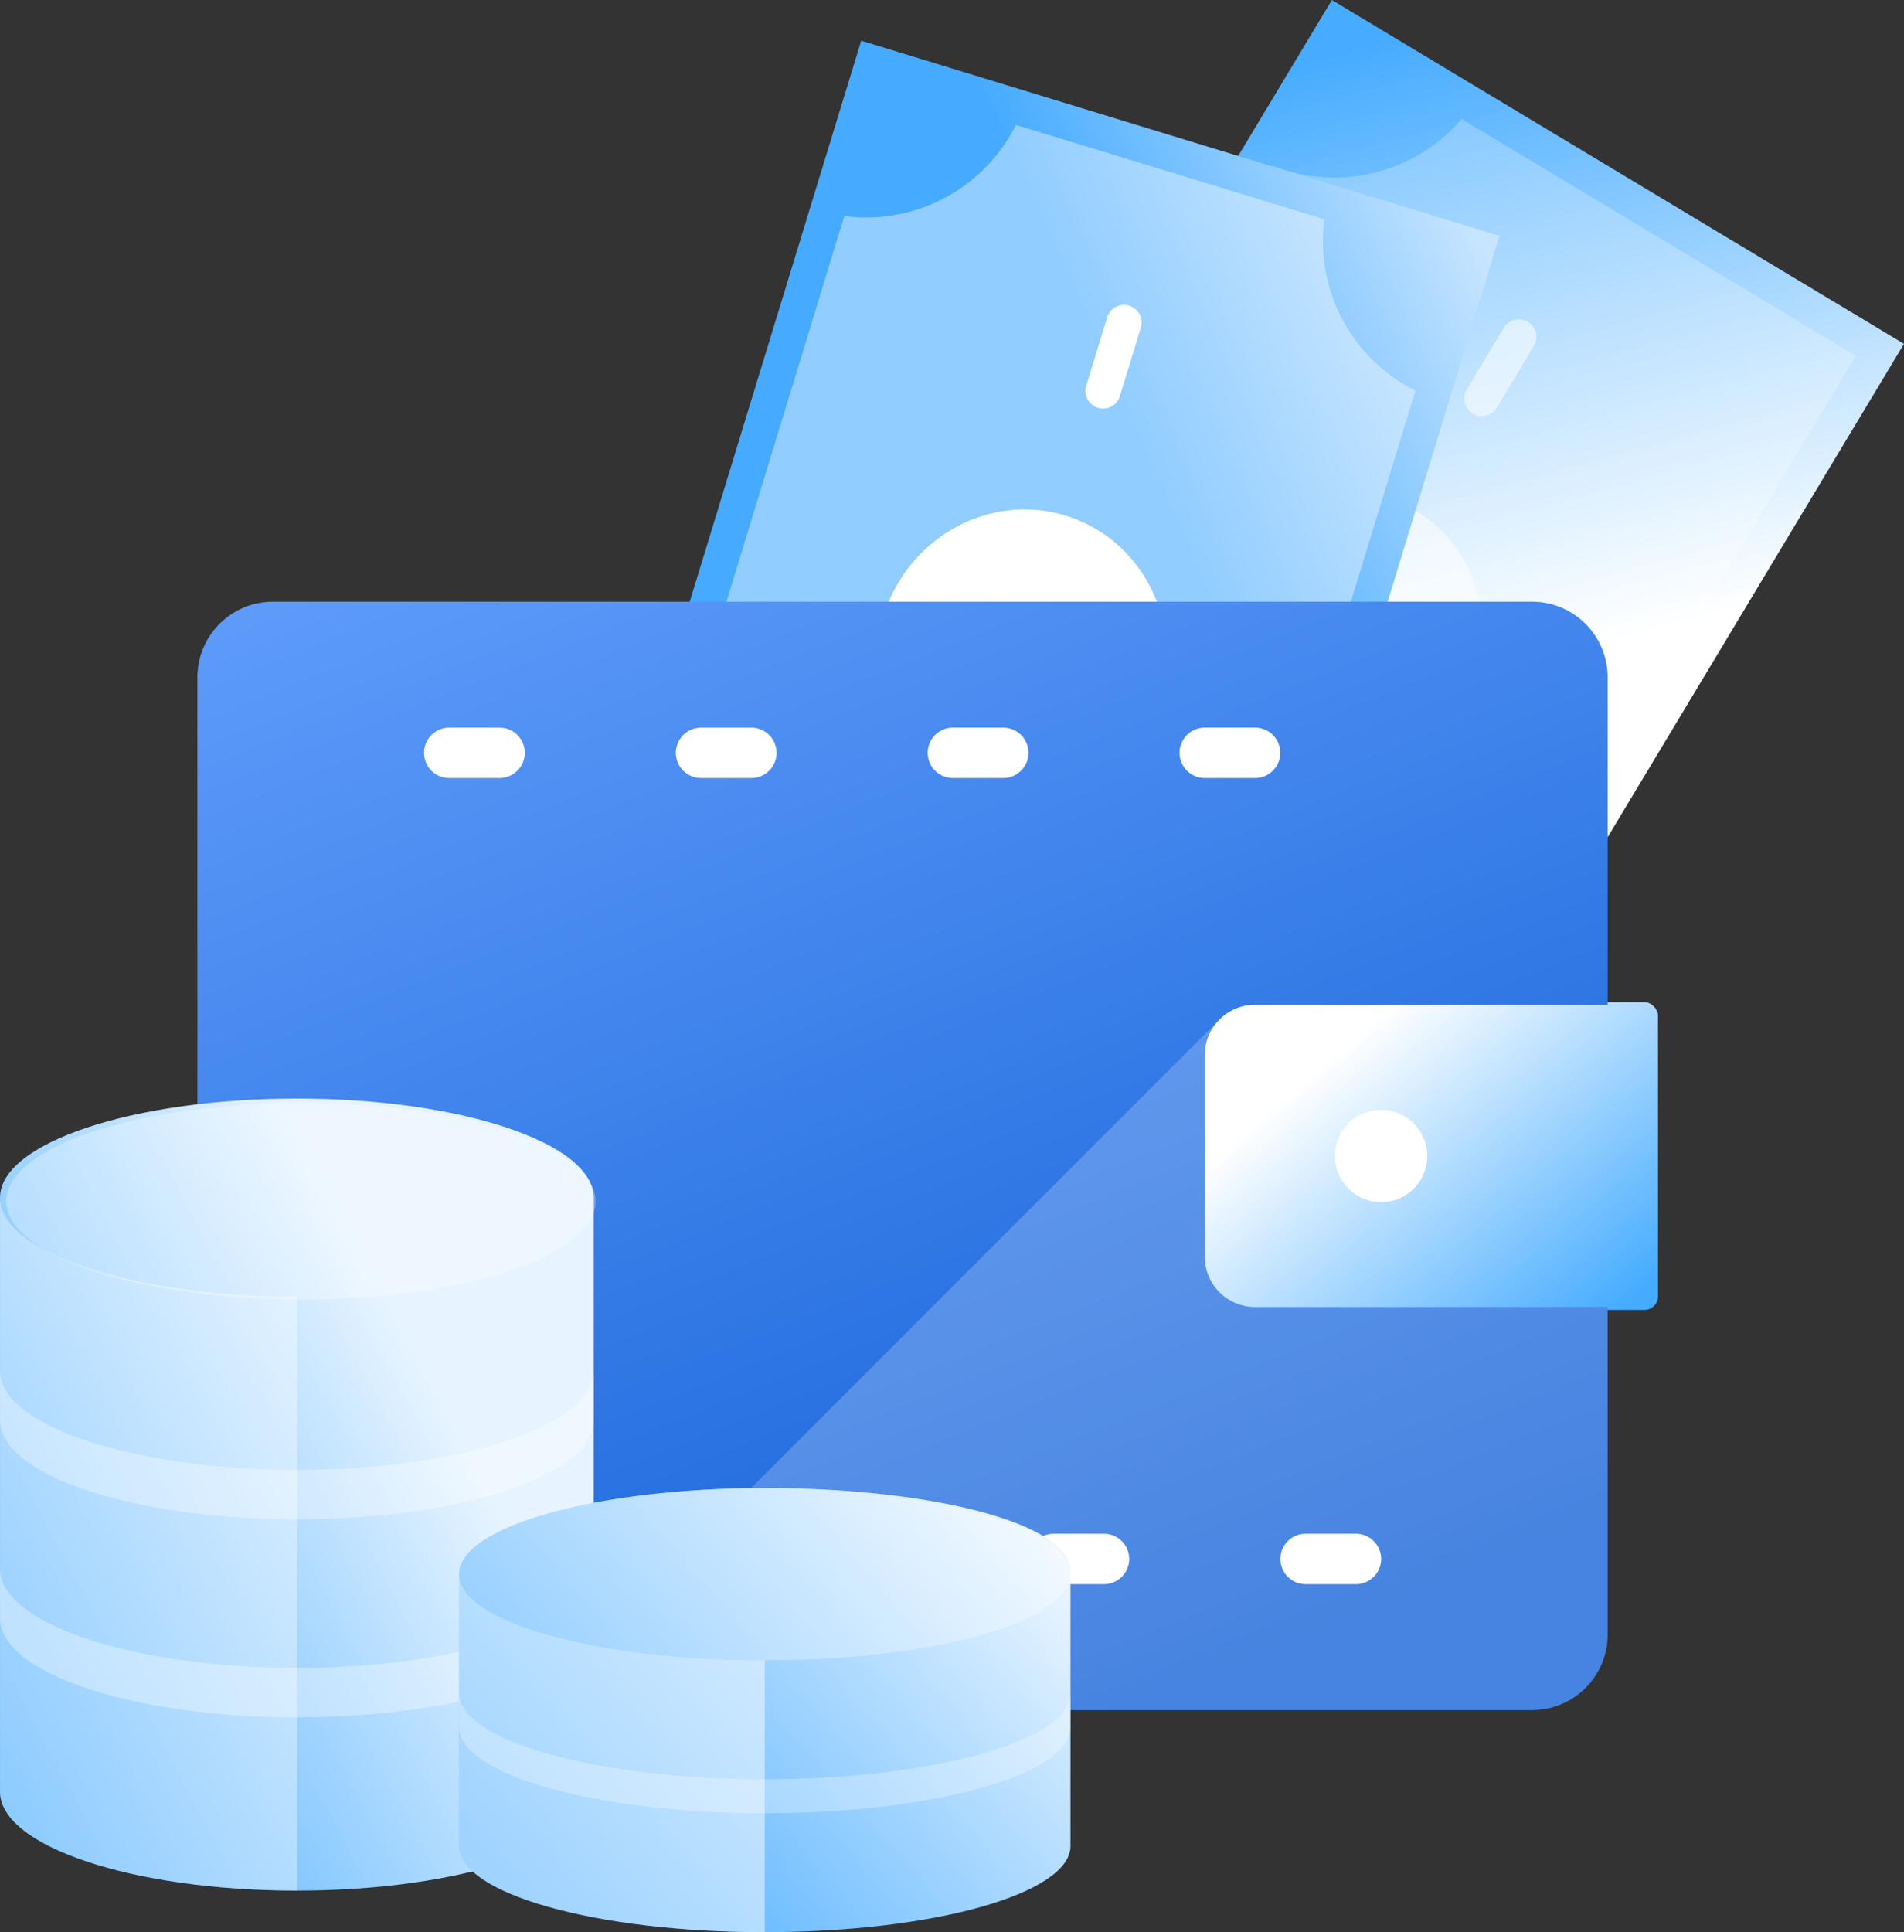
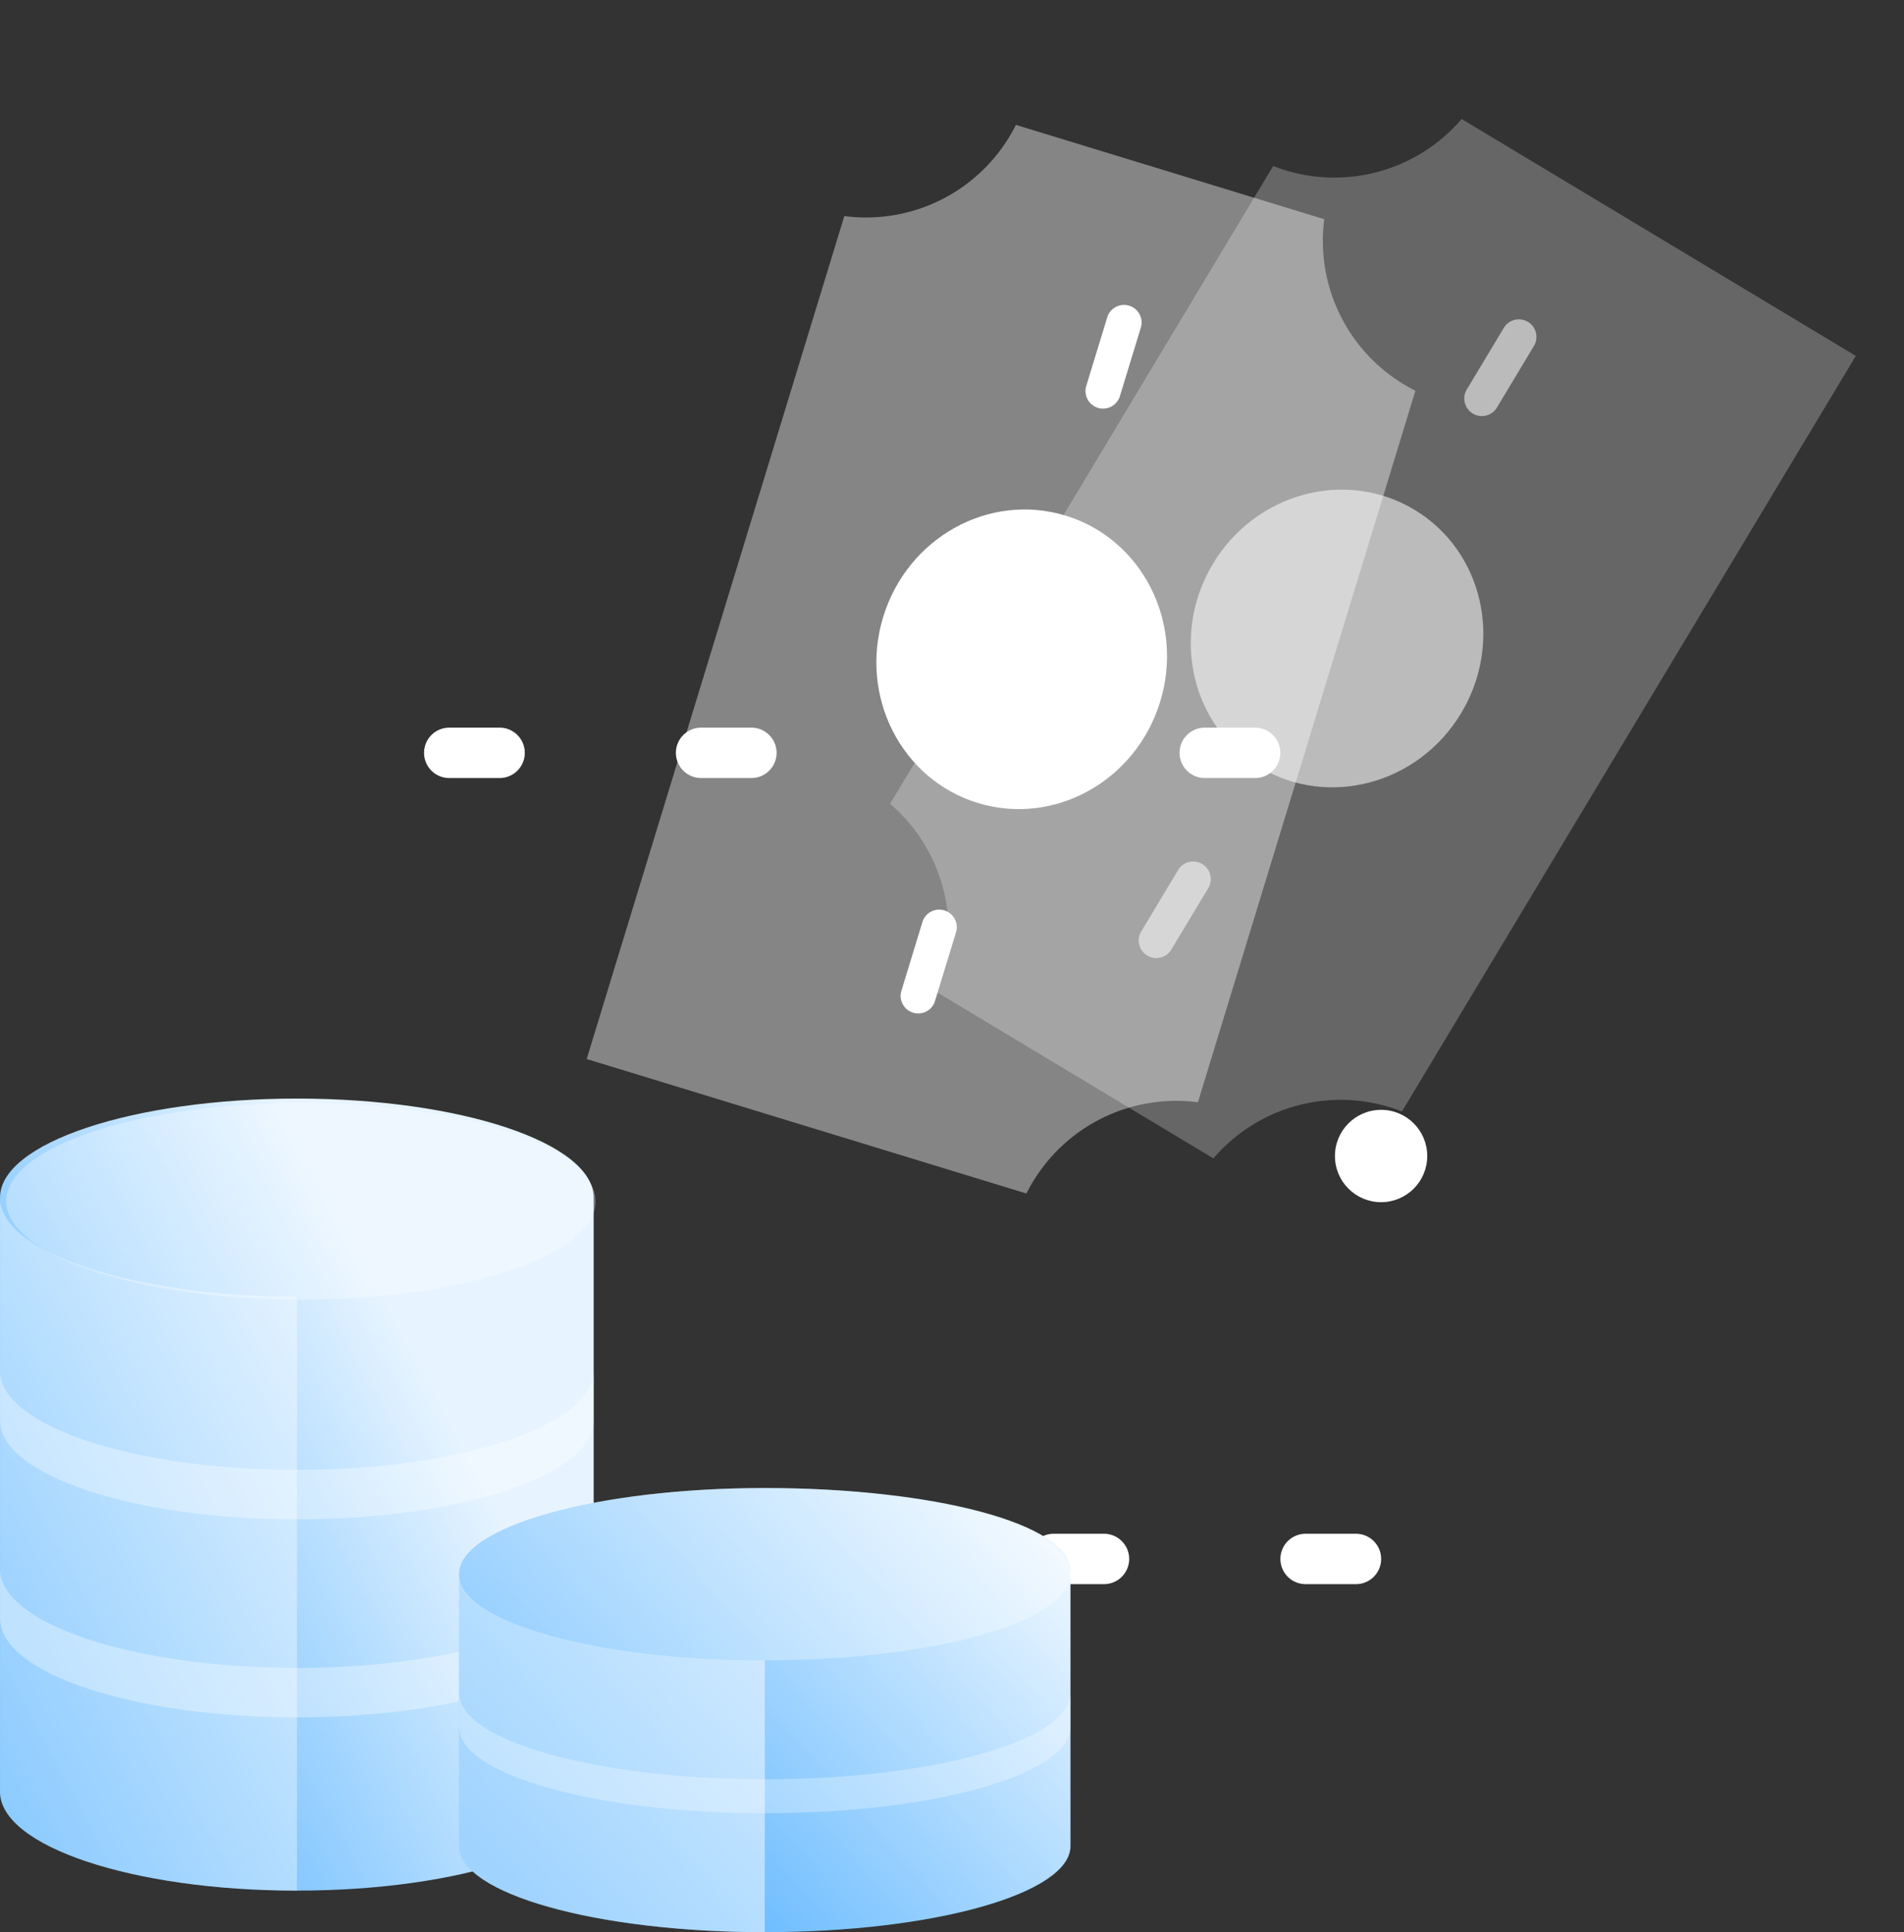
<svg xmlns="http://www.w3.org/2000/svg" width="280.351" height="284.414" viewBox="0 0 280.351 284.414">
  <rect x="0" y="0" width="280.351" height="284.414" fill="#333333" stroke="none" />
  <defs>
    <linearGradient id="linear-gradient" x1="0.495" y1="0.649" x2="1.096" y2="0.26" gradientUnits="objectBoundingBox">
      <stop offset="0" stop-color="#fff" />
      <stop offset="1" stop-color="#47acff" />
    </linearGradient>
    <linearGradient id="linear-gradient-2" x1="0.041" y1="-0.02" x2="0.409" y2="0.242" gradientUnits="objectBoundingBox">
      <stop offset="0" stop-color="#c7e5ff" />
      <stop offset="1" stop-color="#46abff" />
    </linearGradient>
    <linearGradient id="linear-gradient-3" x1="0.206" y1="0.293" x2="1" y2="0.908" gradientUnits="objectBoundingBox">
      <stop offset="0" stop-color="#fff" />
      <stop offset="1" stop-color="#44abff" />
    </linearGradient>
    <linearGradient id="linear-gradient-4" x1="0.911" y1="0.87" x2="0.29" y2="-0.33" gradientUnits="objectBoundingBox">
      <stop offset="0" stop-color="#1562d8" />
      <stop offset="1" stop-color="#69a4ff" />
    </linearGradient>
    <linearGradient id="linear-gradient-5" x1="0.718" y1="0.346" x2="-0.009" y2="0.861" gradientUnits="objectBoundingBox">
      <stop offset="0" stop-color="#e7f4ff" />
      <stop offset="1" stop-color="#4caeff" />
    </linearGradient>
    <linearGradient id="linear-gradient-6" x1="0.087" y1="0.885" x2="1.161" y2="0.188" gradientUnits="objectBoundingBox">
      <stop offset="0" stop-color="#46abff" />
      <stop offset="1" stop-color="#fff" />
    </linearGradient>
  </defs>
  <g id="Group_4880" data-name="Group 4880" transform="translate(-919.648 -498.329)">
    <g id="Group_4335" data-name="Group 4335" transform="translate(948.716 498.329)">
      <g id="PP_Icons-23" transform="translate(84.462 137.437) rotate(-59)">
-         <path id="Path_6177" data-name="Path 6177" d="M0,0V98.278H160.339V0Z" fill="url(#linear-gradient)" />
        <path id="Path_6178" data-name="Path 6178" d="M129.749,0H20.222A24.651,24.651,0,0,1,0,20.214V67.693A24.671,24.671,0,0,1,20.222,87.931H149.972V20.223A24.655,24.655,0,0,1,129.749,0Z" transform="translate(5.194 5.177)" fill="#fff" opacity="0.25" style="isolation: isolate" />
        <ellipse id="Ellipse_139" data-name="Ellipse 139" cx="22.115" cy="21.326" rx="22.115" ry="21.326" transform="translate(58.055 27.731)" fill="#fff" opacity="0.554" />
        <path id="Path_6179" data-name="Path 6179" d="M13.034,5.175H2.691A2.589,2.589,0,1,1,2.691,0H13.034a2.589,2.589,0,1,1,0,5.173Zm93.1,0H95.792a2.589,2.589,0,1,1,0-5.173h10.343a2.589,2.589,0,1,1,0,5.173Z" transform="translate(25.757 46.554)" fill="#fff" opacity="0.554" />
      </g>
      <g id="PP_Icons-23-2" data-name="PP_Icons-23" transform="translate(191.723 34.722) rotate(107)">
-         <path id="Path_6177-2" data-name="Path 6177" d="M0,0V98.278H160.339V0Z" fill="url(#linear-gradient-2)" />
        <path id="Path_6178-2" data-name="Path 6178" d="M129.749,0H20.222A24.651,24.651,0,0,1,0,20.214V67.693A24.671,24.671,0,0,1,20.222,87.931H149.972V20.223A24.655,24.655,0,0,1,129.749,0Z" transform="translate(5.194 5.177)" fill="#fff" opacity="0.403" style="isolation: isolate" />
        <ellipse id="Ellipse_139-2" data-name="Ellipse 139" cx="22.115" cy="21.326" rx="22.115" ry="21.326" transform="translate(58.055 27.731)" fill="#fff" />
        <path id="Path_6179-2" data-name="Path 6179" d="M13.034,5.175H2.691A2.589,2.589,0,1,1,2.691,0H13.034a2.589,2.589,0,1,1,0,5.173Zm93.1,0H95.792a2.589,2.589,0,1,1,0-5.173h10.343a2.589,2.589,0,1,1,0,5.173Z" transform="translate(25.757 46.554)" fill="#fff" />
      </g>
      <g id="Group_4334" data-name="Group 4334" transform="translate(0 88.57)">
        <g id="Orion_wallet" transform="translate(0 0)">
-           <rect id="layer3" width="68.119" height="45.31" rx="2" transform="translate(146.948 58.94)" fill="url(#linear-gradient-3)" />
          <circle id="layer2" cx="6.796" cy="6.796" r="6.796" transform="translate(167.492 74.798)" fill="#fff" />
-           <path id="layer1" d="M148.322,96.409V66.745a7.416,7.416,0,0,1,7.416-7.416h51.913v-48.2A11.124,11.124,0,0,0,196.527,0H11.124A11.124,11.124,0,0,0,0,11.124V152.03a11.124,11.124,0,0,0,11.124,11.124h185.4a11.124,11.124,0,0,0,11.124-11.124v-48.2H155.738A7.416,7.416,0,0,1,148.322,96.409Z" transform="translate(0 0)" fill="url(#linear-gradient-4)" />
          <path id="opacity" d="M11.124,7.416H3.708A3.708,3.708,0,0,1,3.708,0h7.416a3.708,3.708,0,0,1,0,7.416Zm37.08,0H40.789a3.708,3.708,0,0,1,0-7.416H48.2a3.708,3.708,0,0,1,0,7.416Zm37.08,0H77.869a3.708,3.708,0,0,1,0-7.416h7.416a3.708,3.708,0,0,1,0,7.416Zm37.08,0H114.95a3.708,3.708,0,0,1,0-7.416h7.416a3.708,3.708,0,1,1,0,7.416ZM25.956,126.074H18.54a3.708,3.708,0,1,1,0-7.416h7.416a3.708,3.708,0,1,1,0,7.416Zm37.08,0H55.621a3.708,3.708,0,1,1,0-7.416h7.416a3.708,3.708,0,1,1,0,7.416Zm37.08,0H92.7a3.708,3.708,0,1,1,0-7.416h7.416a3.708,3.708,0,1,1,0,7.416Zm37.1,0H129.8a3.708,3.708,0,1,1,0-7.416h7.416a3.708,3.708,0,0,1,0,7.416Z" transform="translate(33.372 18.54)" fill="#fff" />
-           <path id="opacity-2" data-name="opacity" d="M99.483,5.232A7.383,7.383,0,0,1,101.649,0L0,101.641H147.688a11.124,11.124,0,0,0,11.124-11.124v-48.2H106.9A7.416,7.416,0,0,1,99.483,34.9Z" transform="translate(48.839 61.513)" fill="#fff" opacity="0.214" />
        </g>
      </g>
    </g>
    <g id="Group_4336" data-name="Group 4336" transform="translate(919.648 660.04)">
      <g id="Group_4299" data-name="Group 4299">
        <path id="Path_6180" data-name="Path 6180" d="M357.9,257.83c-24.15,0-43.727,6.537-43.727,14.57v87.446c0,8.042,19.551,14.57,43.727,14.57s43.685-6.52,43.685-14.57v-87.42C401.582,264.367,382.03,257.83,357.9,257.83Z" transform="translate(-314.17 -257.83)" fill="url(#linear-gradient-5)" />
        <path id="Path_6181" data-name="Path 6181" d="M357.9,319.55c-24.15,0-43.727-6.52-43.727-14.57v7.285c0,8.042,19.551,14.57,43.727,14.57s43.685-6.537,43.685-14.57V305C401.582,313.03,382.03,319.55,357.9,319.55Zm0,29.148c-24.15,0-43.727-6.52-43.727-14.578v7.294c0,8.041,19.551,14.57,43.727,14.57s43.685-6.52,43.685-14.57V334.12C401.582,342.162,382.03,348.7,357.9,348.7Z" transform="translate(-314.17 -264.9)" fill="#fff" opacity="0.344" style="isolation: isolate" />
        <ellipse id="Ellipse_140" data-name="Ellipse 140" cx="43.396" cy="14.468" rx="43.396" ry="14.468" transform="translate(0.909 0.646)" fill="#fff" opacity="0.3" style="isolation: isolate" />
        <path id="Path_6182" data-name="Path 6182" d="M314.17,272.43c0-8.033,19.552-14.57,43.727-14.57-24.151,0-43.727,6.537-43.727,14.57v87.42c0,8.042,19.552,14.57,43.727,14.57V286.983C333.747,286.983,314.17,280.463,314.17,272.43Z" transform="translate(-314.17 -257.834)" fill="#fff" opacity="0.364" style="isolation: isolate" />
      </g>
      <g id="Group_4331" data-name="Group 4331" transform="translate(67.598 57.323)">
        <g id="Group_4303" data-name="Group 4303" transform="translate(0 0)">
          <path id="layer1-2" data-name="layer1" d="M71.046,35.856c24.859,0,45.011,5.251,45.011,12.241,0,.358-.078.618-.178.618h.143V88.559c0,7-20.14,12.673-45.011,12.673S26,95.551,26,88.552V48.534C26,41.532,46.185,35.856,71.046,35.856Z" transform="translate(-25.998 -35.854)" fill="url(#linear-gradient-6)" />
          <path id="opacity-3" data-name="opacity" d="M71.011,60.614c24.859,0,45.011-5.684,45.011-12.688v5c0,7-20.148,12.688-45.011,12.688S26,59.932,26,52.93v-5C26,54.923,46.158,60.614,71.011,60.614Z" transform="translate(-25.998 -17.741)" fill="#fff" opacity="0.29" />
          <ellipse id="opacity-4" data-name="opacity" cx="45.016" cy="12.683" rx="45.016" ry="12.683" fill="#fff" opacity="0.3" />
        </g>
        <path id="opacity-5" data-name="opacity" d="M26,40.942V80.927c0,7,20.158,12.673,45.011,12.673V53.59C46.2,53.59,26.085,47.926,26,40.942Z" transform="translate(-25.998 -28.221)" fill="#fff" opacity="0.486" />
      </g>
    </g>
  </g>
</svg>